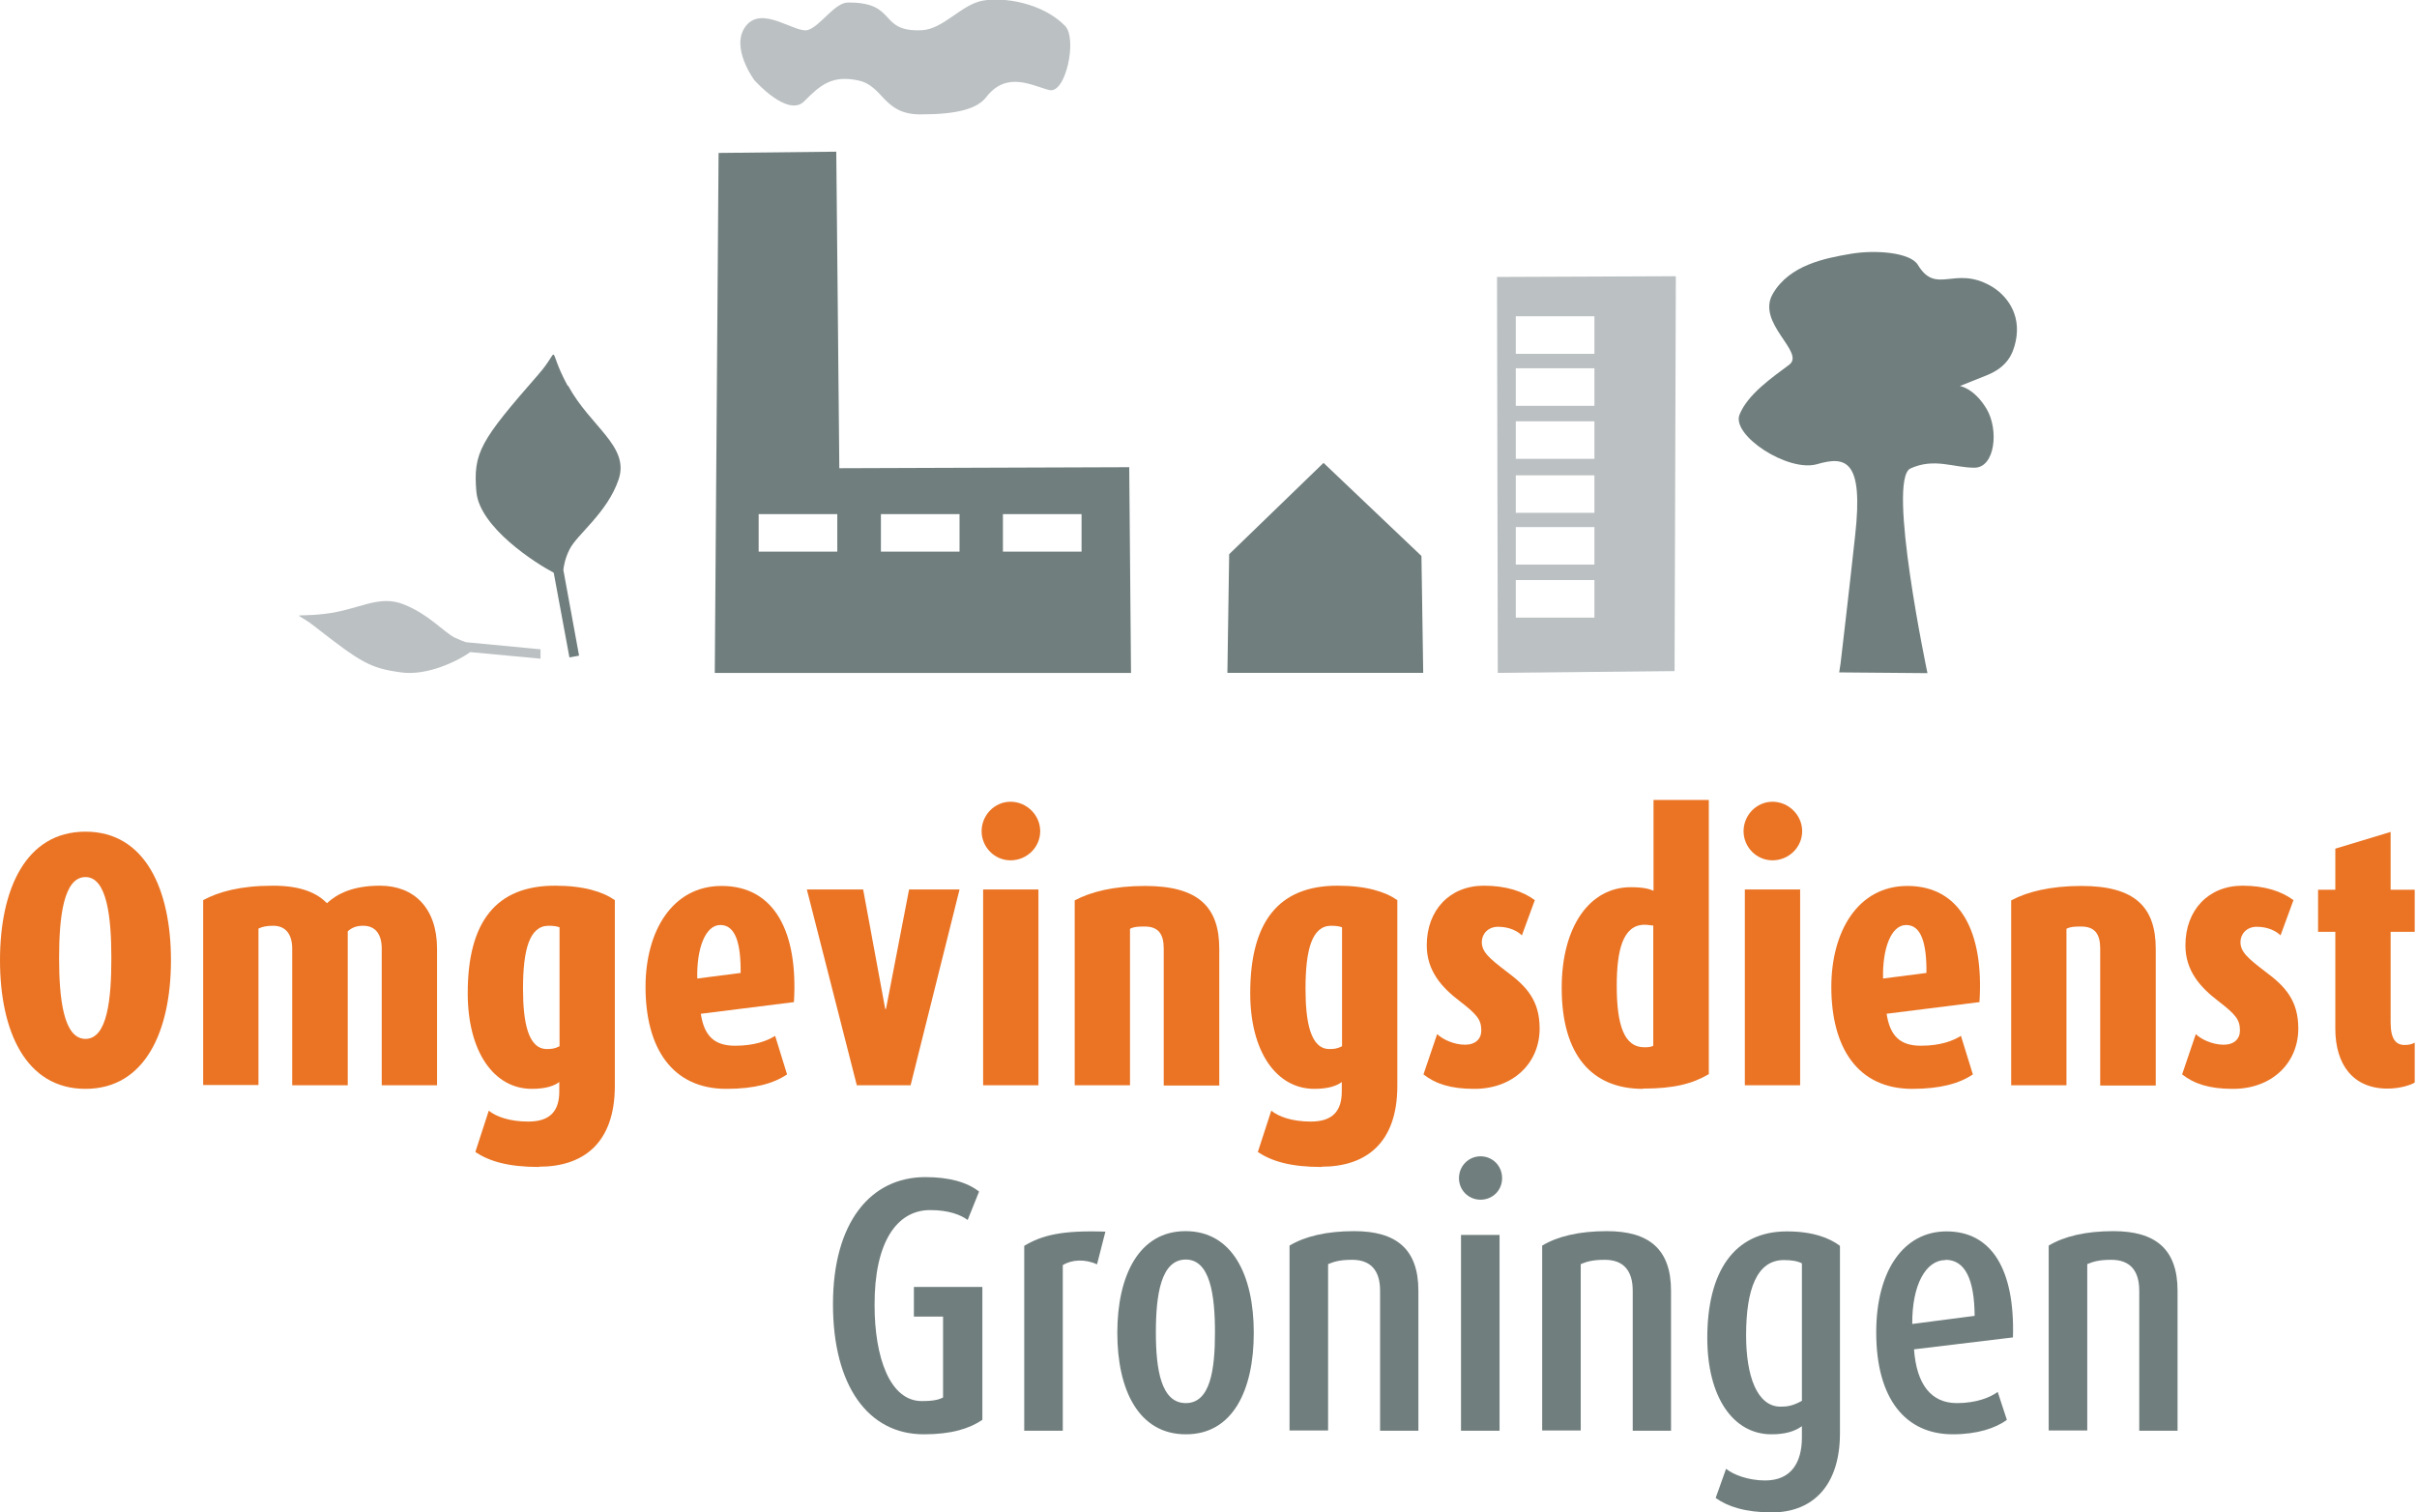
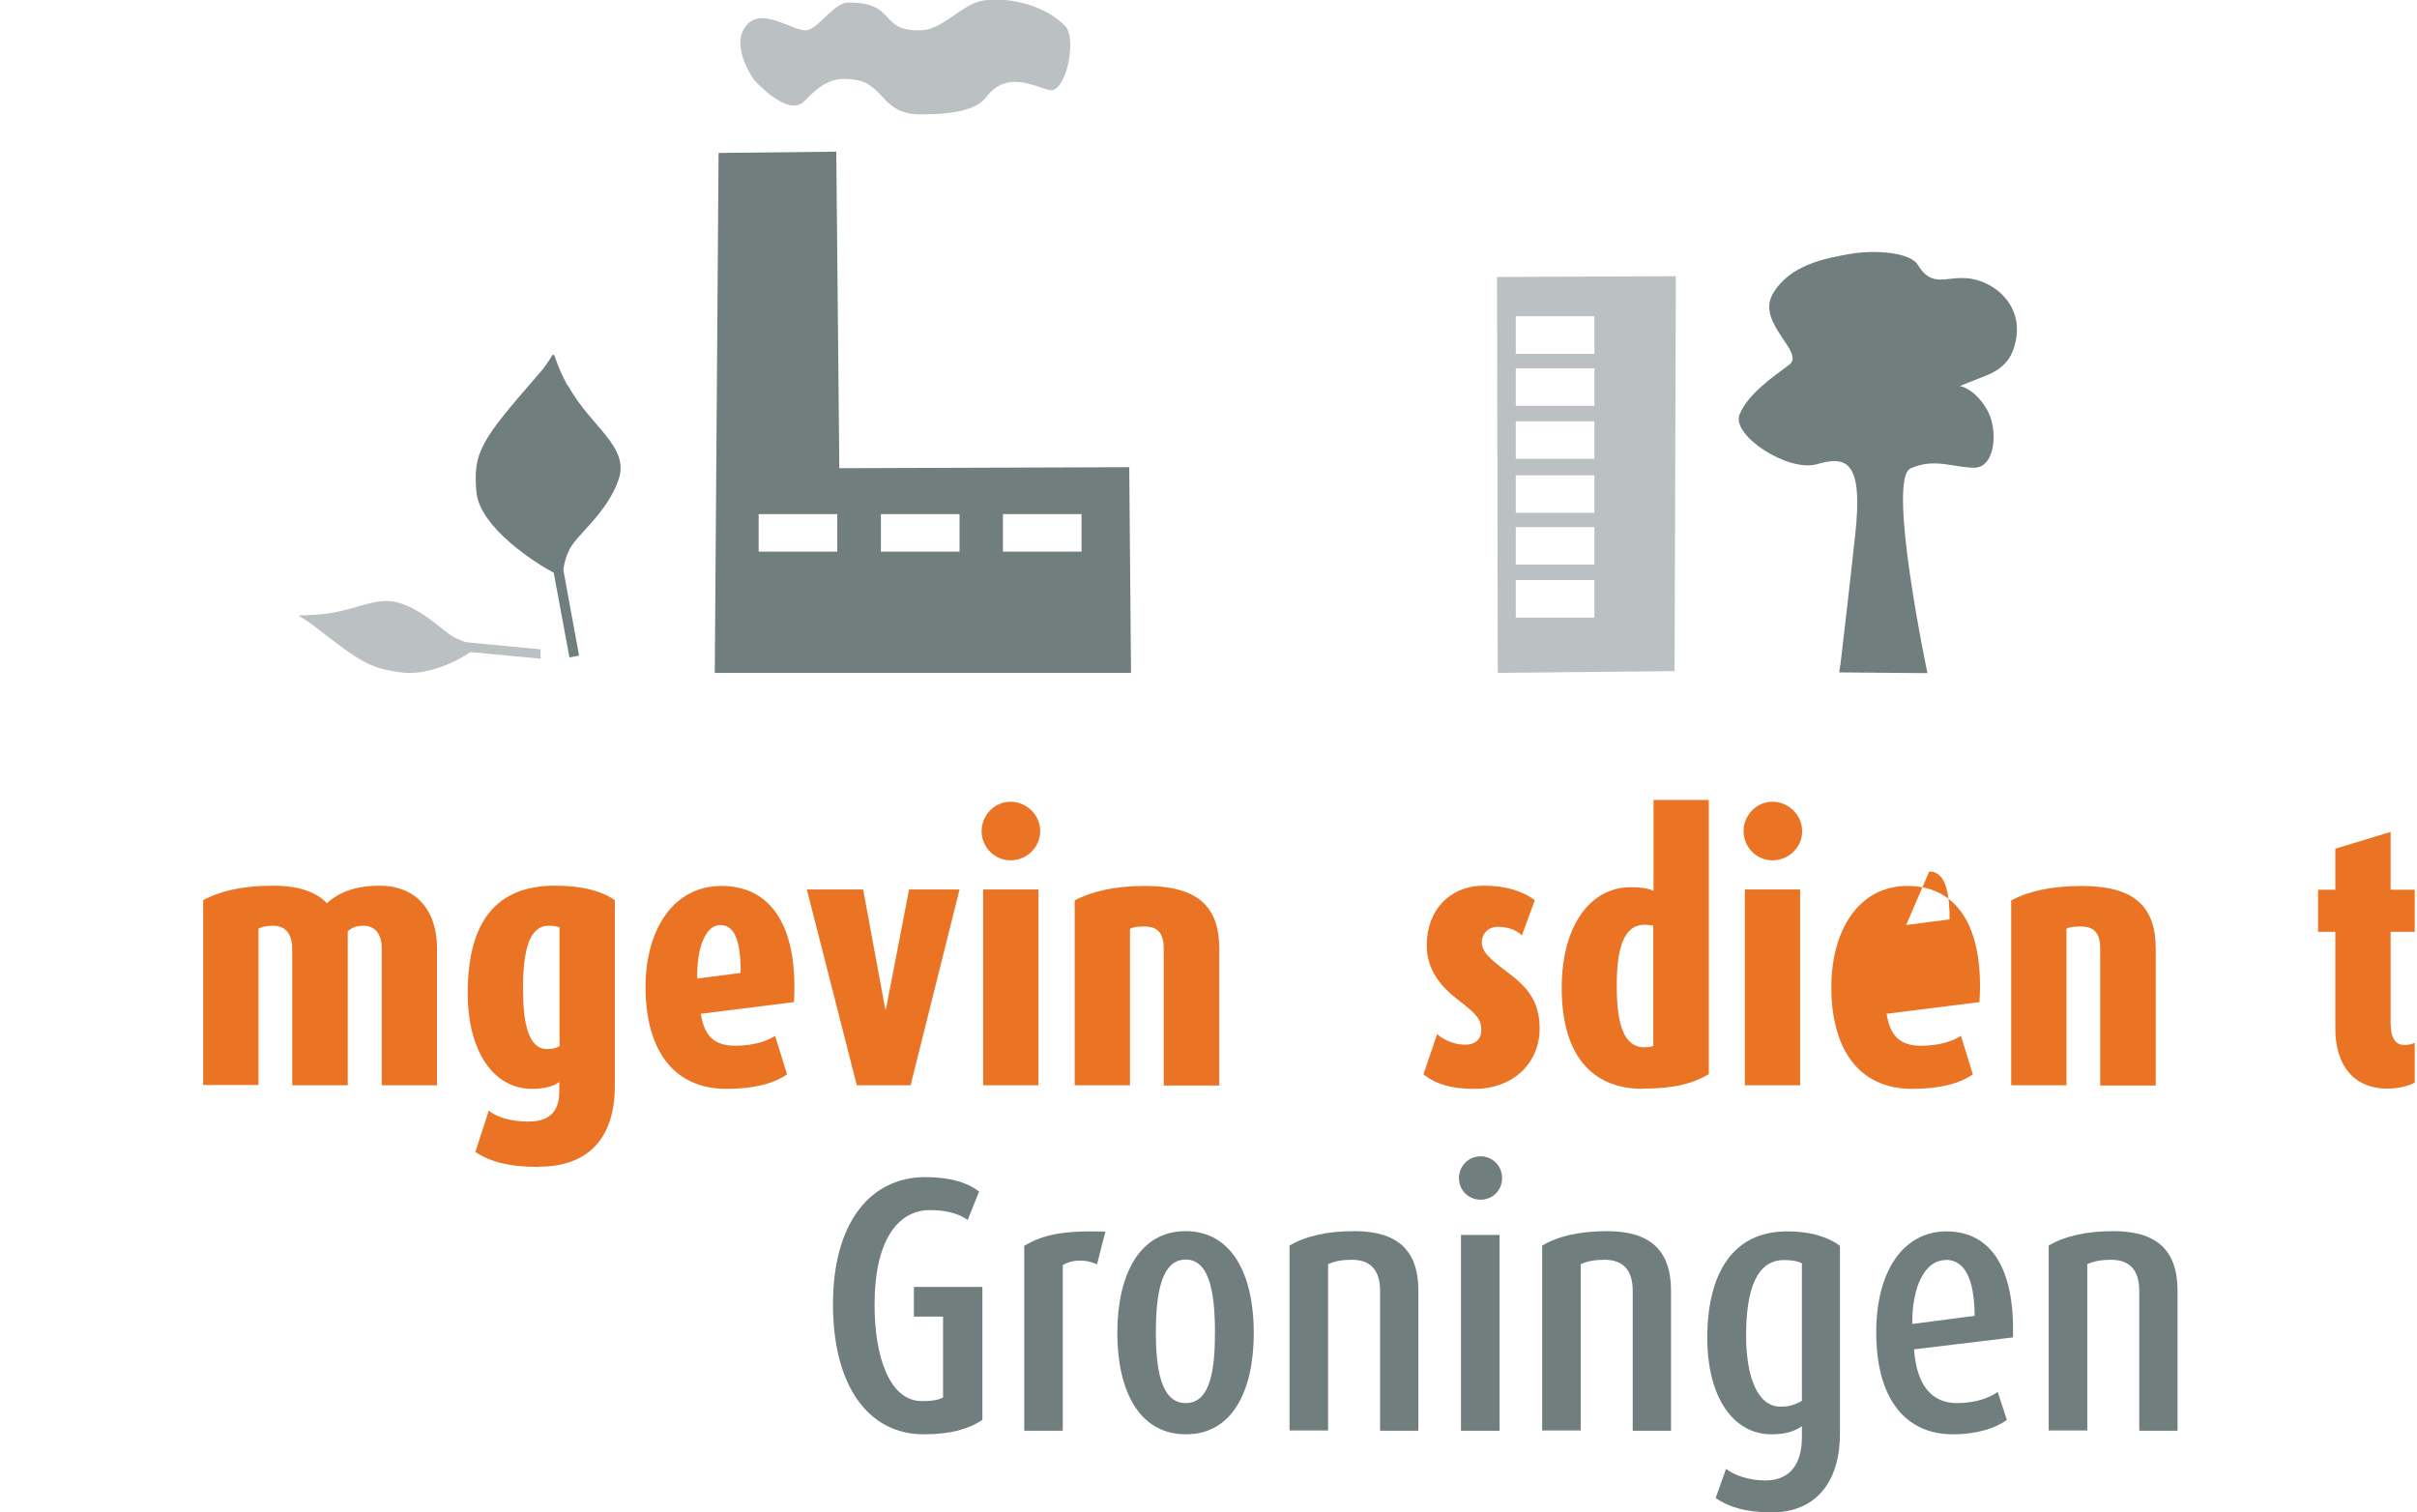
<svg xmlns="http://www.w3.org/2000/svg" id="Laag_1" viewBox="0 0 95.29 59.63">
  <defs>
    <style>.cls-1{fill:#ea7424;}.cls-2{fill:#707e7d;}.cls-3{fill:#bbc0c2;}</style>
  </defs>
  <path class="cls-2" d="M36.42,56.55c-2.19,0-3.58-1.91-3.58-5.13s1.48-5.01,3.64-5.01c.94,0,1.65.2,2.12.57l-.45,1.12c-.27-.2-.74-.39-1.48-.39-1.31,0-2.2,1.26-2.19,3.75,0,2.05.6,3.78,1.86,3.78.48,0,.68-.06.84-.14v-3.19h-1.15v-1.17h2.7v5.24c-.5.34-1.21.57-2.3.57" />
  <path class="cls-2" d="M43.25,49.85c-.47-.22-1-.19-1.35.03v6.53h-1.52v-7.29c.7-.42,1.49-.62,3.2-.56l-.33,1.29Z" />
  <path class="cls-2" d="M46.75,49.66c-.98,0-1.18,1.39-1.18,2.87s.21,2.79,1.18,2.79,1.15-1.32,1.15-2.79-.19-2.87-1.15-2.87M46.75,56.55c-1.86,0-2.7-1.75-2.7-4s.85-4.01,2.69-4.01,2.69,1.73,2.69,4.01-.84,4-2.67,4" />
  <path class="cls-2" d="M54.41,56.41v-5.52c0-.8-.37-1.22-1.1-1.22-.48,0-.71.07-.95.17v6.56h-1.52v-7.29c.6-.36,1.44-.57,2.55-.57,1.65,0,2.53.7,2.53,2.35v5.52h-1.51Z" />
  <path class="cls-2" d="M57.6,48.69h1.52v7.72h-1.52v-7.72ZM58.37,47.3c-.47,0-.85-.37-.85-.85s.38-.86.85-.86.85.37.85.86-.38.85-.85.85" />
  <path class="cls-2" d="M64.37,56.41v-5.52c0-.8-.37-1.22-1.1-1.22-.48,0-.71.07-.95.17v6.56h-1.52v-7.29c.6-.36,1.44-.57,2.55-.57,1.65,0,2.53.7,2.53,2.35v5.52h-1.51Z" />
  <path class="cls-2" d="M71.04,49.81c-.17-.09-.41-.13-.71-.13-1.07,0-1.49,1.16-1.49,2.97,0,1.6.43,2.81,1.36,2.81.26,0,.48-.03.84-.23v-5.41ZM69.86,59.63c-1.04,0-1.75-.23-2.22-.57l.41-1.15c.28.23.87.46,1.54.46,1.04,0,1.45-.72,1.45-1.7v-.44c-.29.21-.67.32-1.2.32-1.52,0-2.53-1.48-2.53-3.8,0-2.59,1.04-4.2,3.14-4.2,1.02,0,1.68.26,2.09.57v7.39c0,2.06-1.07,3.12-2.69,3.12" />
  <path class="cls-2" d="M76.7,49.68c-.77,0-1.32.97-1.31,2.52l2.46-.32c-.01-1.45-.38-2.21-1.15-2.21M75.46,53.2c.1,1.39.68,2.12,1.69,2.12.78,0,1.32-.23,1.61-.44l.36,1.1c-.44.33-1.18.57-2.13.57-1.86,0-3.02-1.39-3.02-4.02,0-2.43,1.08-3.98,2.77-3.98,1.78,0,2.7,1.5,2.62,4.18l-3.9.47Z" />
  <path class="cls-2" d="M84.34,56.41v-5.52c0-.8-.37-1.22-1.1-1.22-.48,0-.71.07-.95.17v6.56h-1.52v-7.29c.6-.36,1.44-.57,2.55-.57,1.65,0,2.53.7,2.53,2.35v5.52h-1.51Z" />
-   <path class="cls-1" d="M3.37,34.58c-.87,0-1.04,1.6-1.04,3.19s.17,3.19,1.04,3.19,1.02-1.59,1.02-3.19-.17-3.19-1.02-3.19M3.37,42.93c-2.36,0-3.37-2.28-3.37-5.07s1.01-5.07,3.37-5.07,3.37,2.29,3.37,5.07-1.01,5.07-3.37,5.07" />
  <path class="cls-1" d="M15.05,42.79v-5.39c0-.54-.23-.9-.73-.9-.26,0-.45.07-.61.22v6.07h-2.19v-5.39c0-.53-.23-.9-.75-.9-.27,0-.43.04-.58.11v6.17h-2.18v-7.29c.61-.33,1.46-.57,2.76-.57,1.15,0,1.76.32,2.12.69.4-.37,1.02-.69,2.09-.69,1.36,0,2.25.9,2.25,2.48v5.39h-2.18Z" />
  <path class="cls-1" d="M22.06,36.56c-.11-.04-.24-.06-.43-.06-.75,0-1.01.93-1.01,2.48,0,1.32.2,2.38.94,2.38.17,0,.31-.01.5-.11v-4.68ZM21.26,46.01c-1.22,0-1.96-.22-2.52-.59l.53-1.63c.28.23.81.43,1.56.43.88,0,1.22-.44,1.22-1.19v-.37c-.18.14-.51.27-1.08.27-1.51,0-2.53-1.48-2.53-3.77,0-2.82,1.12-4.24,3.44-4.24,1.14,0,1.89.24,2.36.57v7.32c0,2.29-1.27,3.19-2.99,3.19" />
  <path class="cls-1" d="M28.4,36.47c-.6,0-.94.95-.91,2.11l1.71-.22c.01-1.16-.2-1.89-.8-1.89M27.63,39.97c.13.85.51,1.26,1.35,1.26.78,0,1.28-.2,1.58-.39l.47,1.52c-.53.36-1.29.57-2.39.57-2.15,0-3.19-1.62-3.19-4.02,0-2.19,1.05-3.98,3-3.98,2.09,0,3.02,1.82,2.85,4.58l-3.67.46Z" />
  <polygon class="cls-1" points="35.9 42.79 33.78 42.79 31.81 35.07 34.03 35.07 34.9 39.78 34.93 39.78 35.84 35.07 37.83 35.07 35.9 42.79" />
  <path class="cls-1" d="M38.76,35.07h2.18v7.72h-2.18v-7.72ZM39.84,33.92c-.63,0-1.14-.52-1.14-1.15s.51-1.16,1.14-1.16,1.17.52,1.17,1.16-.53,1.15-1.17,1.15" />
  <path class="cls-1" d="M45.88,42.79v-5.39c0-.56-.2-.87-.75-.87-.28,0-.43.01-.58.09v6.17h-2.18v-7.29c.63-.34,1.55-.57,2.77-.57,2.11,0,2.93.83,2.93,2.48v5.39h-2.19Z" />
-   <path class="cls-1" d="M52.91,36.56c-.11-.04-.24-.06-.43-.06-.75,0-1.01.93-1.01,2.48,0,1.32.2,2.38.94,2.38.17,0,.31-.01.5-.11v-4.68ZM52.11,46.01c-1.22,0-1.96-.22-2.52-.59l.53-1.63c.28.23.81.43,1.56.43.88,0,1.22-.44,1.22-1.19v-.37c-.18.14-.51.27-1.08.27-1.51,0-2.53-1.48-2.53-3.77,0-2.82,1.12-4.24,3.44-4.24,1.14,0,1.89.24,2.36.57v7.32c0,2.29-1.27,3.19-2.99,3.19" />
  <path class="cls-1" d="M58.11,42.93c-.92,0-1.52-.2-1.99-.57l.54-1.59c.19.19.64.42,1.1.42.41,0,.64-.23.64-.56,0-.43-.17-.63-.84-1.15-.71-.54-1.31-1.19-1.31-2.21,0-1.39.91-2.35,2.25-2.35.88,0,1.54.22,2.01.57l-.51,1.39c-.16-.16-.48-.34-.94-.34-.4,0-.64.29-.64.6,0,.39.29.64.97,1.16.8.59,1.31,1.15,1.31,2.25,0,1.37-1.05,2.38-2.57,2.38" />
  <path class="cls-1" d="M65.18,36.49c-.09,0-.21-.03-.34-.03-.87,0-1.1,1.03-1.1,2.41,0,1.56.3,2.42,1.08,2.42.11,0,.26,0,.36-.06v-4.74ZM64.77,42.93c-2.01,0-3.2-1.33-3.2-3.98,0-2.43,1.11-3.97,2.72-3.97.51,0,.74.07.9.14v-3.58h2.18v10.81c-.63.37-1.35.57-2.59.57" />
  <path class="cls-1" d="M68.79,35.07h2.18v7.72h-2.18v-7.72ZM69.88,33.92c-.63,0-1.14-.52-1.14-1.15s.51-1.16,1.14-1.16,1.17.52,1.17,1.16-.53,1.15-1.17,1.15" />
-   <path class="cls-1" d="M75.15,36.47c-.6,0-.94.95-.91,2.11l1.71-.22c.01-1.16-.2-1.89-.8-1.89M74.38,39.97c.13.85.51,1.26,1.35,1.26.78,0,1.28-.2,1.58-.39l.47,1.52c-.53.36-1.29.57-2.39.57-2.15,0-3.19-1.62-3.19-4.02,0-2.19,1.05-3.98,3-3.98,2.09,0,3.02,1.82,2.84,4.58l-3.67.46Z" />
+   <path class="cls-1" d="M75.15,36.47l1.71-.22c.01-1.16-.2-1.89-.8-1.89M74.38,39.97c.13.85.51,1.26,1.35,1.26.78,0,1.28-.2,1.58-.39l.47,1.52c-.53.36-1.29.57-2.39.57-2.15,0-3.19-1.62-3.19-4.02,0-2.19,1.05-3.98,3-3.98,2.09,0,3.02,1.82,2.84,4.58l-3.67.46Z" />
  <path class="cls-1" d="M82.8,42.79v-5.39c0-.56-.2-.87-.75-.87-.28,0-.43.01-.58.09v6.17h-2.18v-7.29c.63-.34,1.55-.57,2.77-.57,2.11,0,2.93.83,2.93,2.48v5.39h-2.19Z" />
-   <path class="cls-1" d="M88.02,42.93c-.92,0-1.52-.2-1.99-.57l.54-1.59c.18.19.64.42,1.1.42.41,0,.64-.23.64-.56,0-.43-.17-.63-.84-1.15-.71-.54-1.31-1.19-1.31-2.21,0-1.39.91-2.35,2.25-2.35.88,0,1.54.22,2.01.57l-.51,1.39c-.16-.16-.48-.34-.94-.34-.4,0-.64.29-.64.6,0,.39.29.64.97,1.16.8.59,1.31,1.15,1.31,2.25,0,1.37-1.05,2.38-2.57,2.38" />
  <path class="cls-1" d="M94.13,42.92c-1.38,0-2.06-.97-2.06-2.36v-3.82h-.68v-1.66h.68v-1.62l2.18-.66v2.28h.95v1.66h-.95v3.57c0,.66.21.89.55.89.2,0,.3-.04.4-.09v1.57c-.13.09-.57.24-1.07.24" />
  <path class="cls-3" d="M29.75,3.17s1.31,1.48,1.96.82c.65-.66,1.11-1.03,2.12-.82,1.01.21.98,1.34,2.45,1.34s2.25-.22,2.61-.69c.81-1.04,1.82-.43,2.48-.27.65.16,1.11-2.03.62-2.53-.9-.92-2.45-1.15-3.27-.99-.82.16-1.53,1.11-2.36,1.16-1.76.09-.95-1.11-2.93-1.09-.52,0-1.08.92-1.57,1.08-.49.16-1.8-.99-2.45-.16-.65.82.33,2.14.33,2.14" />
  <path class="cls-2" d="M42.64,21.75h-3.1v-1.48h3.1v1.48ZM37.83,21.75h-3.1v-1.48h3.1v1.48ZM33.01,21.75h-3.1v-1.48h3.1v1.48ZM44.53,18.42l-11.44.04-.12-12.48-4.64.05-.15,20.5h16.41s-.07-8.1-.07-8.1Z" />
-   <polygon class="cls-2" points="52.18 18.25 48.46 21.85 48.39 26.53 56.11 26.53 56.04 21.92 52.18 18.25" />
  <path class="cls-3" d="M62.86,13.95h-3.1v-1.48h3.1v1.48ZM62.86,16h-3.1v-1.48h3.1v1.48ZM62.86,18.09h-3.1v-1.48h3.1v1.48ZM62.86,20.22h-3.1v-1.48h3.1v1.48ZM62.86,22.26h-3.1v-1.48h3.1v1.48ZM62.86,24.35h-3.1v-1.48h3.1v1.48ZM59.02,10.91l.03,15.62,6.97-.07.05-15.57-7.05.03Z" />
  <path class="cls-2" d="M22.38,15.21c-.87-1.6-.21-1.52-1.16-.44-2.28,2.61-2.57,3.07-2.44,4.61.12,1.42,2.36,2.84,3.05,3.2l.62,3.34.38-.07-.62-3.38c.02-.17.07-.47.25-.82.29-.58,1.49-1.44,1.93-2.75.44-1.31-1.12-2.08-1.99-3.69" />
  <path class="cls-3" d="M18.37,25.32c-.12-.04-.27-.1-.44-.18-.44-.22-1.01-.91-2.01-1.31-1-.4-1.75.21-3.1.37-1.35.16-1.23-.13-.45.47,1.87,1.46,2.21,1.67,3.44,1.84,1.06.15,2.29-.48,2.73-.8l2.77.26v-.37l-2.94-.28Z" />
  <path class="cls-2" d="M72.57,26.11s.37-3.15.57-5.01c.33-2.96-.36-3.13-1.5-2.8-1.14.33-3.38-1.13-3.06-1.95.33-.82,1.31-1.48,1.96-1.97s-1.31-1.64-.65-2.79,2.08-1.41,3.06-1.58c.98-.17,2.36-.06,2.66.43.73,1.21,1.43.02,2.87.83.6.34,1.22,1.09.99,2.18-.11.51-.33,1.02-1.15,1.35-.82.33-1.05.42-1.05.42,0,0,.56.08,1.05.9.49.82.34,2.32-.48,2.32s-1.58-.4-2.52.03c-.94.43.67,8.07.67,8.07l-3.48-.03.06-.39Z" />
</svg>